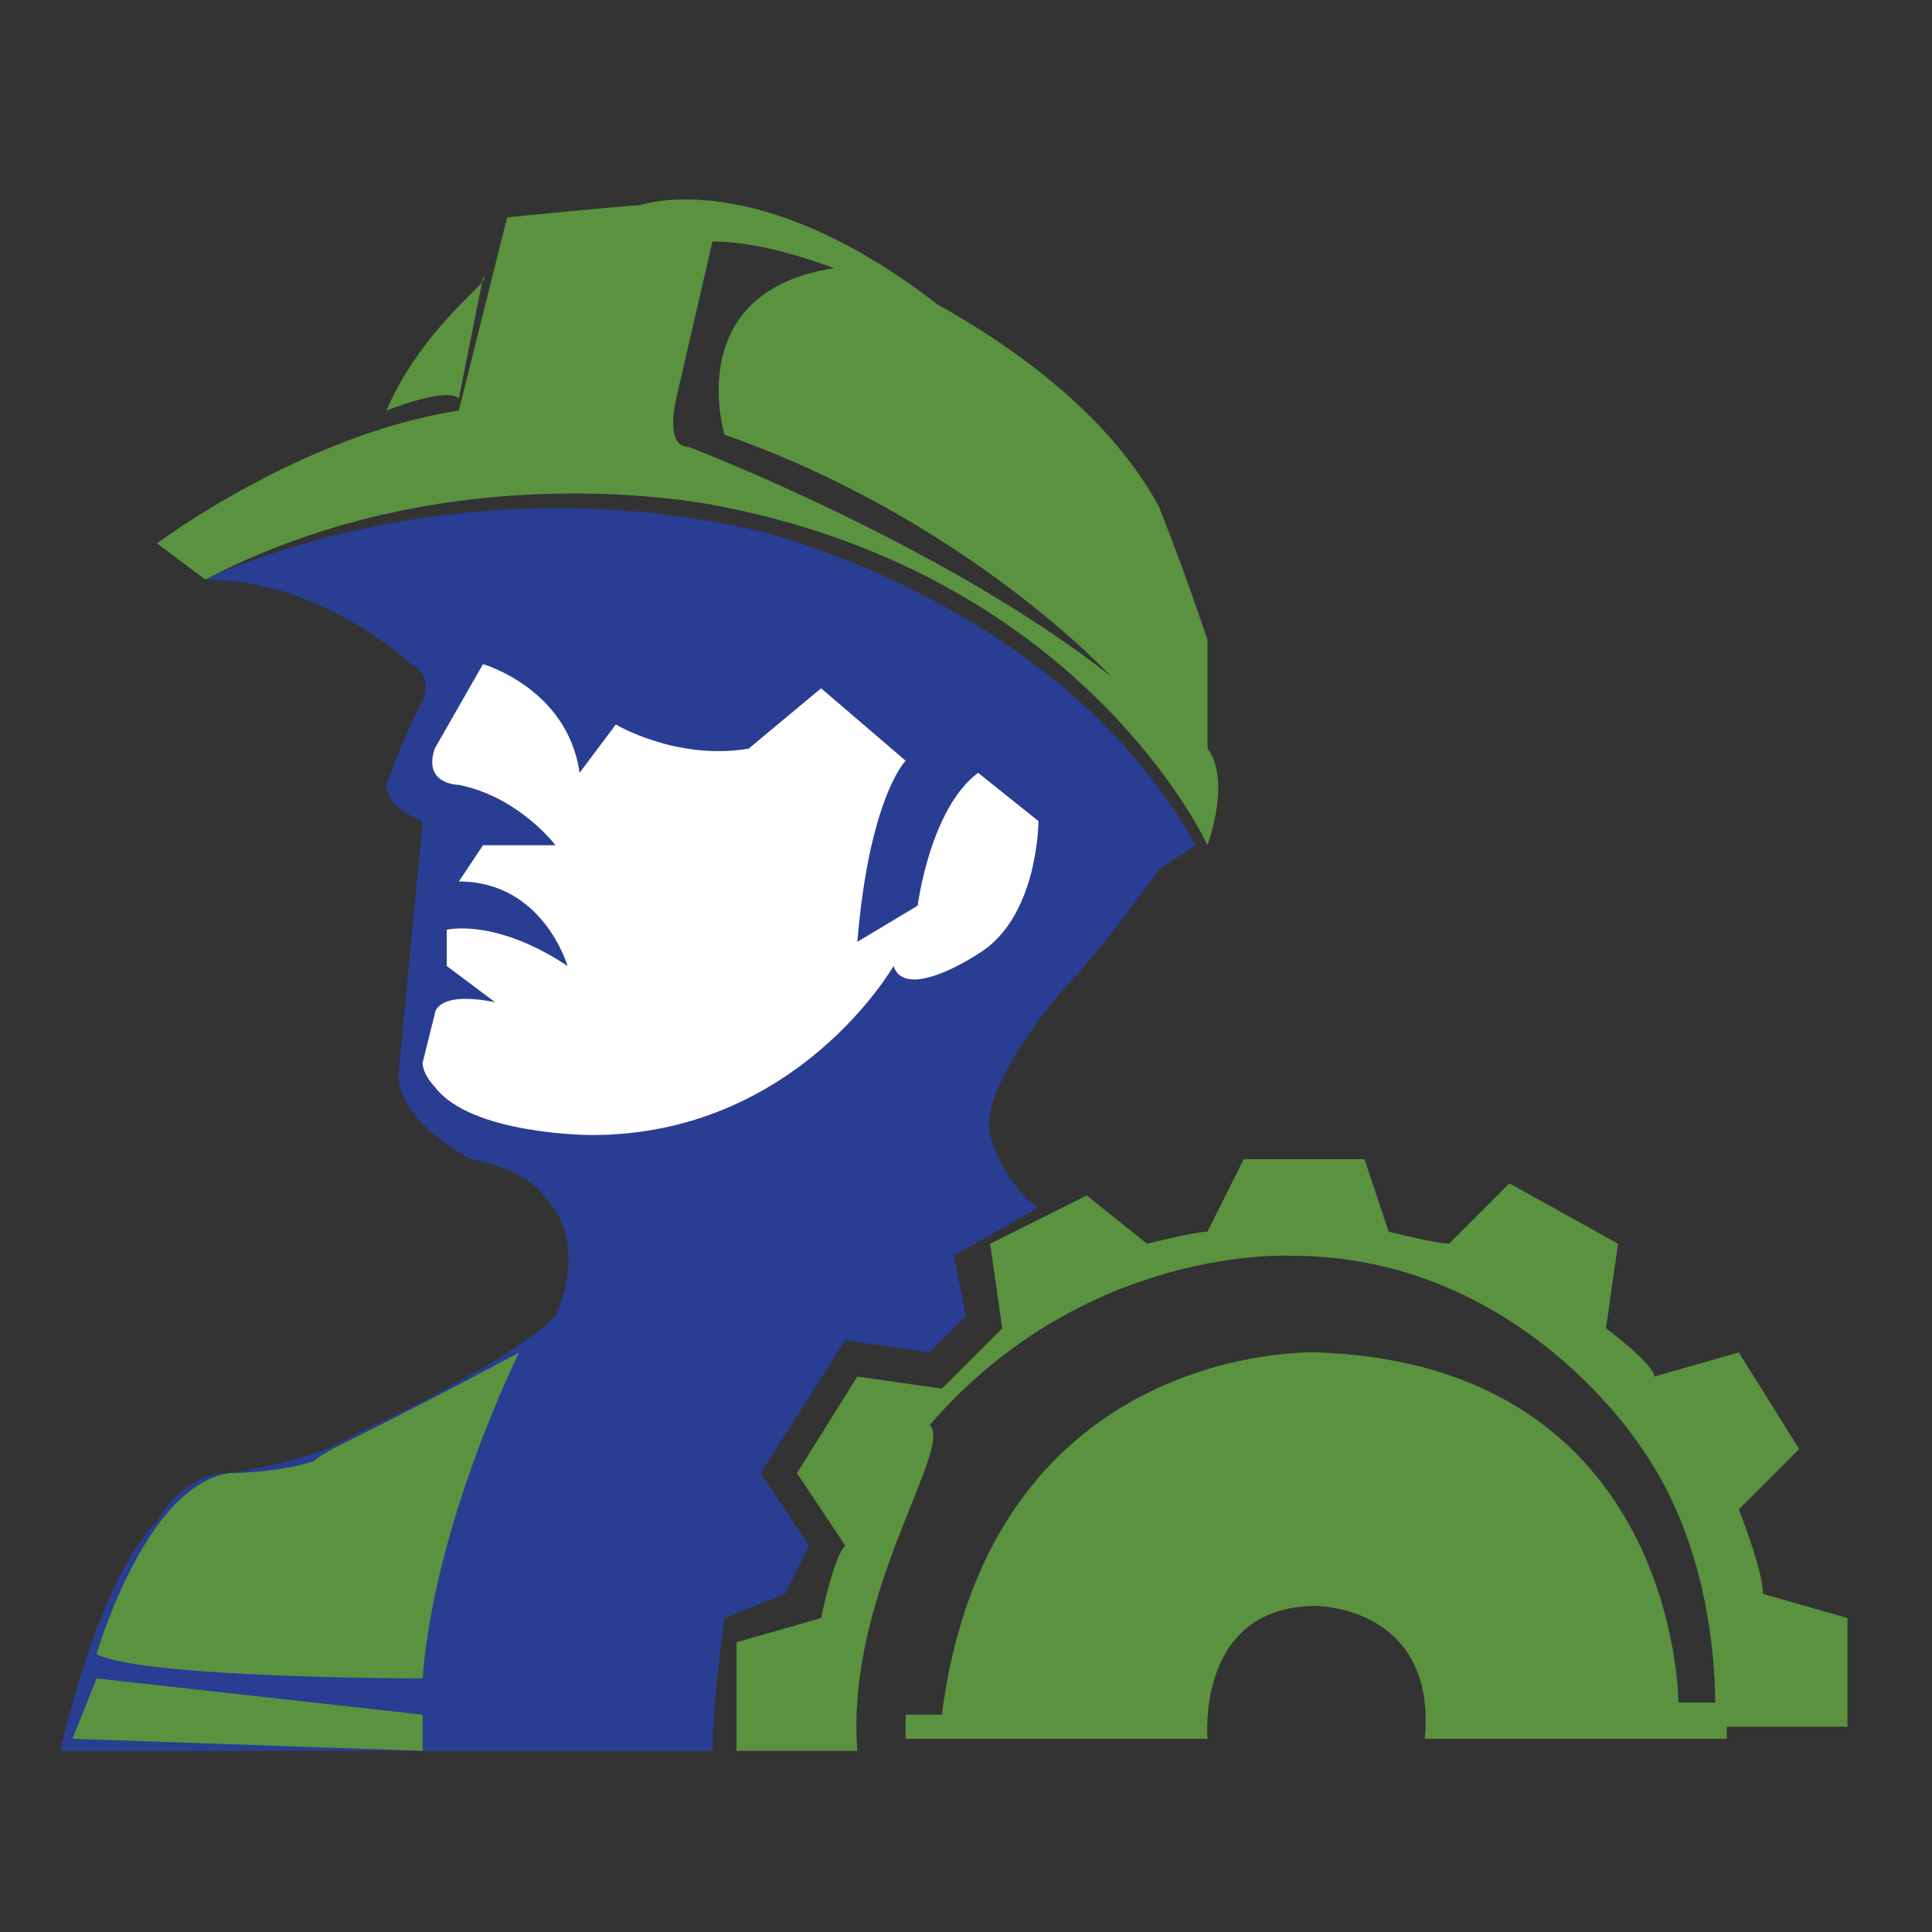
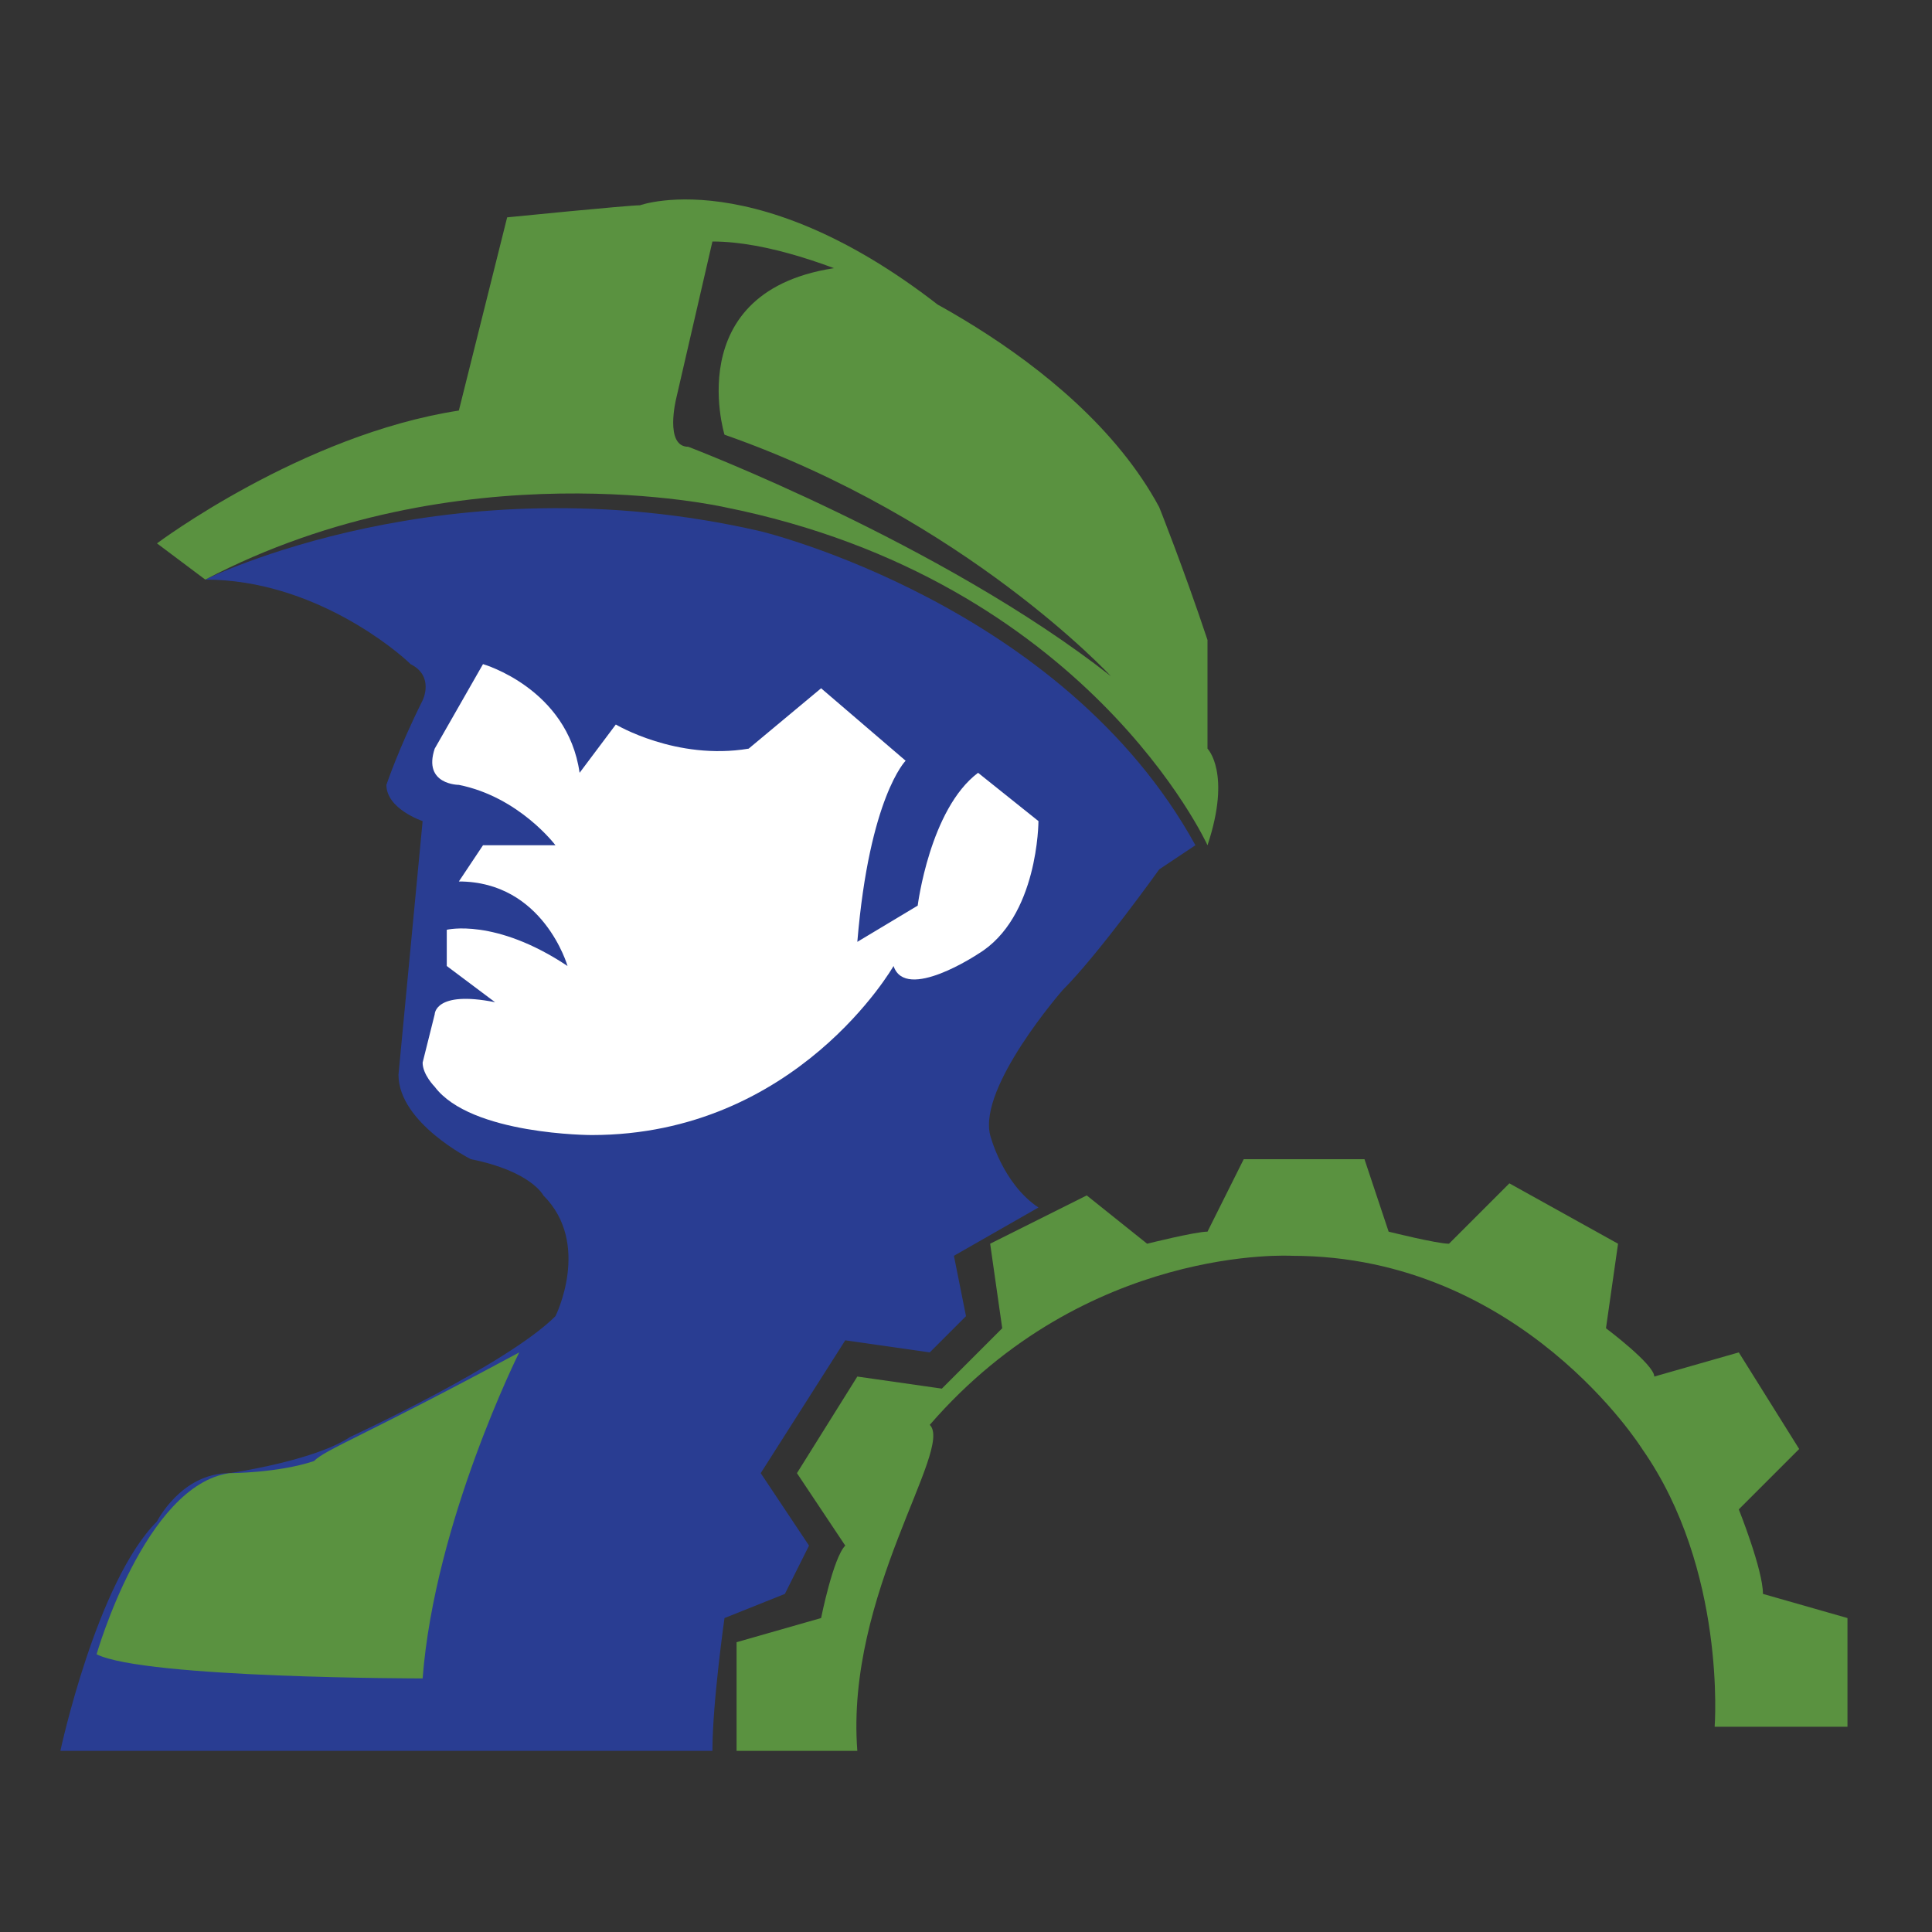
<svg xmlns="http://www.w3.org/2000/svg" version="1.1" id="Layer_1" x="0px" y="0px" width="16px" height="16px" viewBox="0 0 16 16" style="enable-background:new 0 0 16 16;" xml:space="preserve">
  <rect x="0" y="0" width="16" height="16" fill="#333333" stroke="none" />
  <style type="text/css">
	.Drop_x0020_Shadow{fill:none;}
	.Outer_x0020_Glow_x0020_5_x0020_pt{fill:none;}
	.Jive_GS{fill:#A6D0E4;}
	.st0{fill:#293D92;}
	.st1{fill:#5A9240;}
	.st2{fill:#FFFFFF;}
</style>
  <g>
    <path id="XMLID_7_" class="st0" d="M1.7,4.8c0,0,2-1,4.6-0.4c0,0,2.5,0.6,3.6,2.6L9.6,7.2c0,0-0.5,0.7-0.8,1c0,0-0.7,0.8-0.6,1.2   c0,0,0.1,0.4,0.4,0.6l-0.7,0.4L8,10.9l-0.3,0.3l-0.7-0.1l-0.7,1.1l0.4,0.6l-0.2,0.4L6,13.4c0,0-0.1,0.7-0.1,1.1l-5.4,0   c0,0,0.3-1.4,0.8-1.9c0,0,0.2-0.4,0.6-0.4c0,0,0.7-0.1,1-0.3c0,0,1.3-0.6,1.7-1c0,0,0.3-0.6-0.1-1c0,0-0.1-0.2-0.6-0.3   c0,0-0.6-0.3-0.6-0.7l0.2-2.1c0,0-0.3-0.1-0.3-0.3c0,0,0.1-0.3,0.3-0.7c0,0,0.1-0.2-0.1-0.3C3.3,5.4,2.6,4.8,1.7,4.8L1.7,4.8z" />
    <path id="XMLID_6_" class="st1" d="M4.3,11.2c0,0-0.7,1.4-0.8,2.7c0,0-2.3,0-2.7-0.2c0,0,0.4-1.4,1.1-1.5c0,0,0.4,0,0.7-0.1   C2.7,12,3,11.9,4.3,11.2L4.3,11.2z" />
-     <polygon id="XMLID_5_" class="st1" points="0.6,14.4 0.8,13.9 3.5,14.2 3.5,14.5  " />
    <path id="XMLID_4_" class="st1" d="M7.1,14.5l-1,0l0-0.9l0.7-0.2c0,0,0.1-0.5,0.2-0.6l-0.4-0.6l0.5-0.8l0.7,0.1L8.3,11l-0.1-0.7   L9,9.9l0.5,0.4c0,0,0.4-0.1,0.5-0.1l0.3-0.6l1,0l0.2,0.6c0,0,0.4,0.1,0.5,0.1l0.5-0.5l0.9,0.5l-0.1,0.7c0,0,0.4,0.3,0.4,0.4   l0.7-0.2l0.5,0.8l-0.5,0.5c0,0,0.2,0.5,0.2,0.7l0.7,0.2v0.9l-1.1,0c0,0,0.1-1.3-0.6-2.3c0,0-1-1.6-2.9-1.6c0,0-1.7-0.1-3,1.4   C7.9,12,7,13.2,7.1,14.5L7.1,14.5z" />
-     <path id="XMLID_3_" class="st1" d="M7.5,14.4H10c0,0-0.1-1.1,0.9-1.1c0,0,1,0,0.9,1.1l2.5,0v-0.3l-0.4,0c0,0,0-2.8-3-2.9   c0,0-2.7-0.1-3.1,3l-0.3,0L7.5,14.4L7.5,14.4z" />
    <path id="XMLID_2_" class="st2" d="M4,5.5c0,0,0.7,0.2,0.8,0.9L5.1,6c0,0,0.5,0.3,1.1,0.2l0.6-0.5l0.7,0.6c0,0-0.3,0.3-0.4,1.5   l0.5-0.3c0,0,0.1-0.8,0.5-1.1l0.5,0.4c0,0,0,0.8-0.5,1.1c0,0-0.6,0.4-0.7,0.1c0,0-0.8,1.4-2.5,1.4c0,0-1,0-1.3-0.4   c0,0-0.1-0.1-0.1-0.2l0.1-0.4c0,0,0-0.2,0.5-0.1L3.7,8l0-0.3c0,0,0.4-0.1,1,0.3c0,0-0.2-0.7-0.9-0.7L4,7l0.6,0c0,0-0.3-0.4-0.8-0.5   c0,0-0.3,0-0.2-0.3L4,5.5L4,5.5z" />
    <path id="XMLID_1_" class="st1" d="M1.7,4.8L1.3,4.5c0,0,1.2-0.9,2.5-1.1l0.4-1.6c0,0,1-0.1,1.1-0.1c0,0,1.1-0.4,2.8,1.1   c0,0-1.3-0.8-2.2-0.8L5.6,3.3c0,0-0.1,0.4,0.1,0.4c0,0,2.1,0.8,3.5,1.9c0,0-1.2-1.3-3.2-2c0,0-0.4-1.3,1.1-1.4c0,0,1.8,0.7,2.5,2   c0,0,0.2,0.5,0.4,1.1L10,6.2c0,0,0.2,0.2,0,0.8c0,0-1-2.2-4-2.8C6,4.2,3.8,3.7,1.7,4.8L1.7,4.8z" />
    <g>
      <g>
-         <path id="SVGID_1_" class="st1" d="M3.2,3.4c0,0,0.5-0.2,0.6-0.1l0.2-1C4.1,2.3,3.5,2.7,3.2,3.4L3.2,3.4z" />
-       </g>
+         </g>
    </g>
  </g>
</svg>